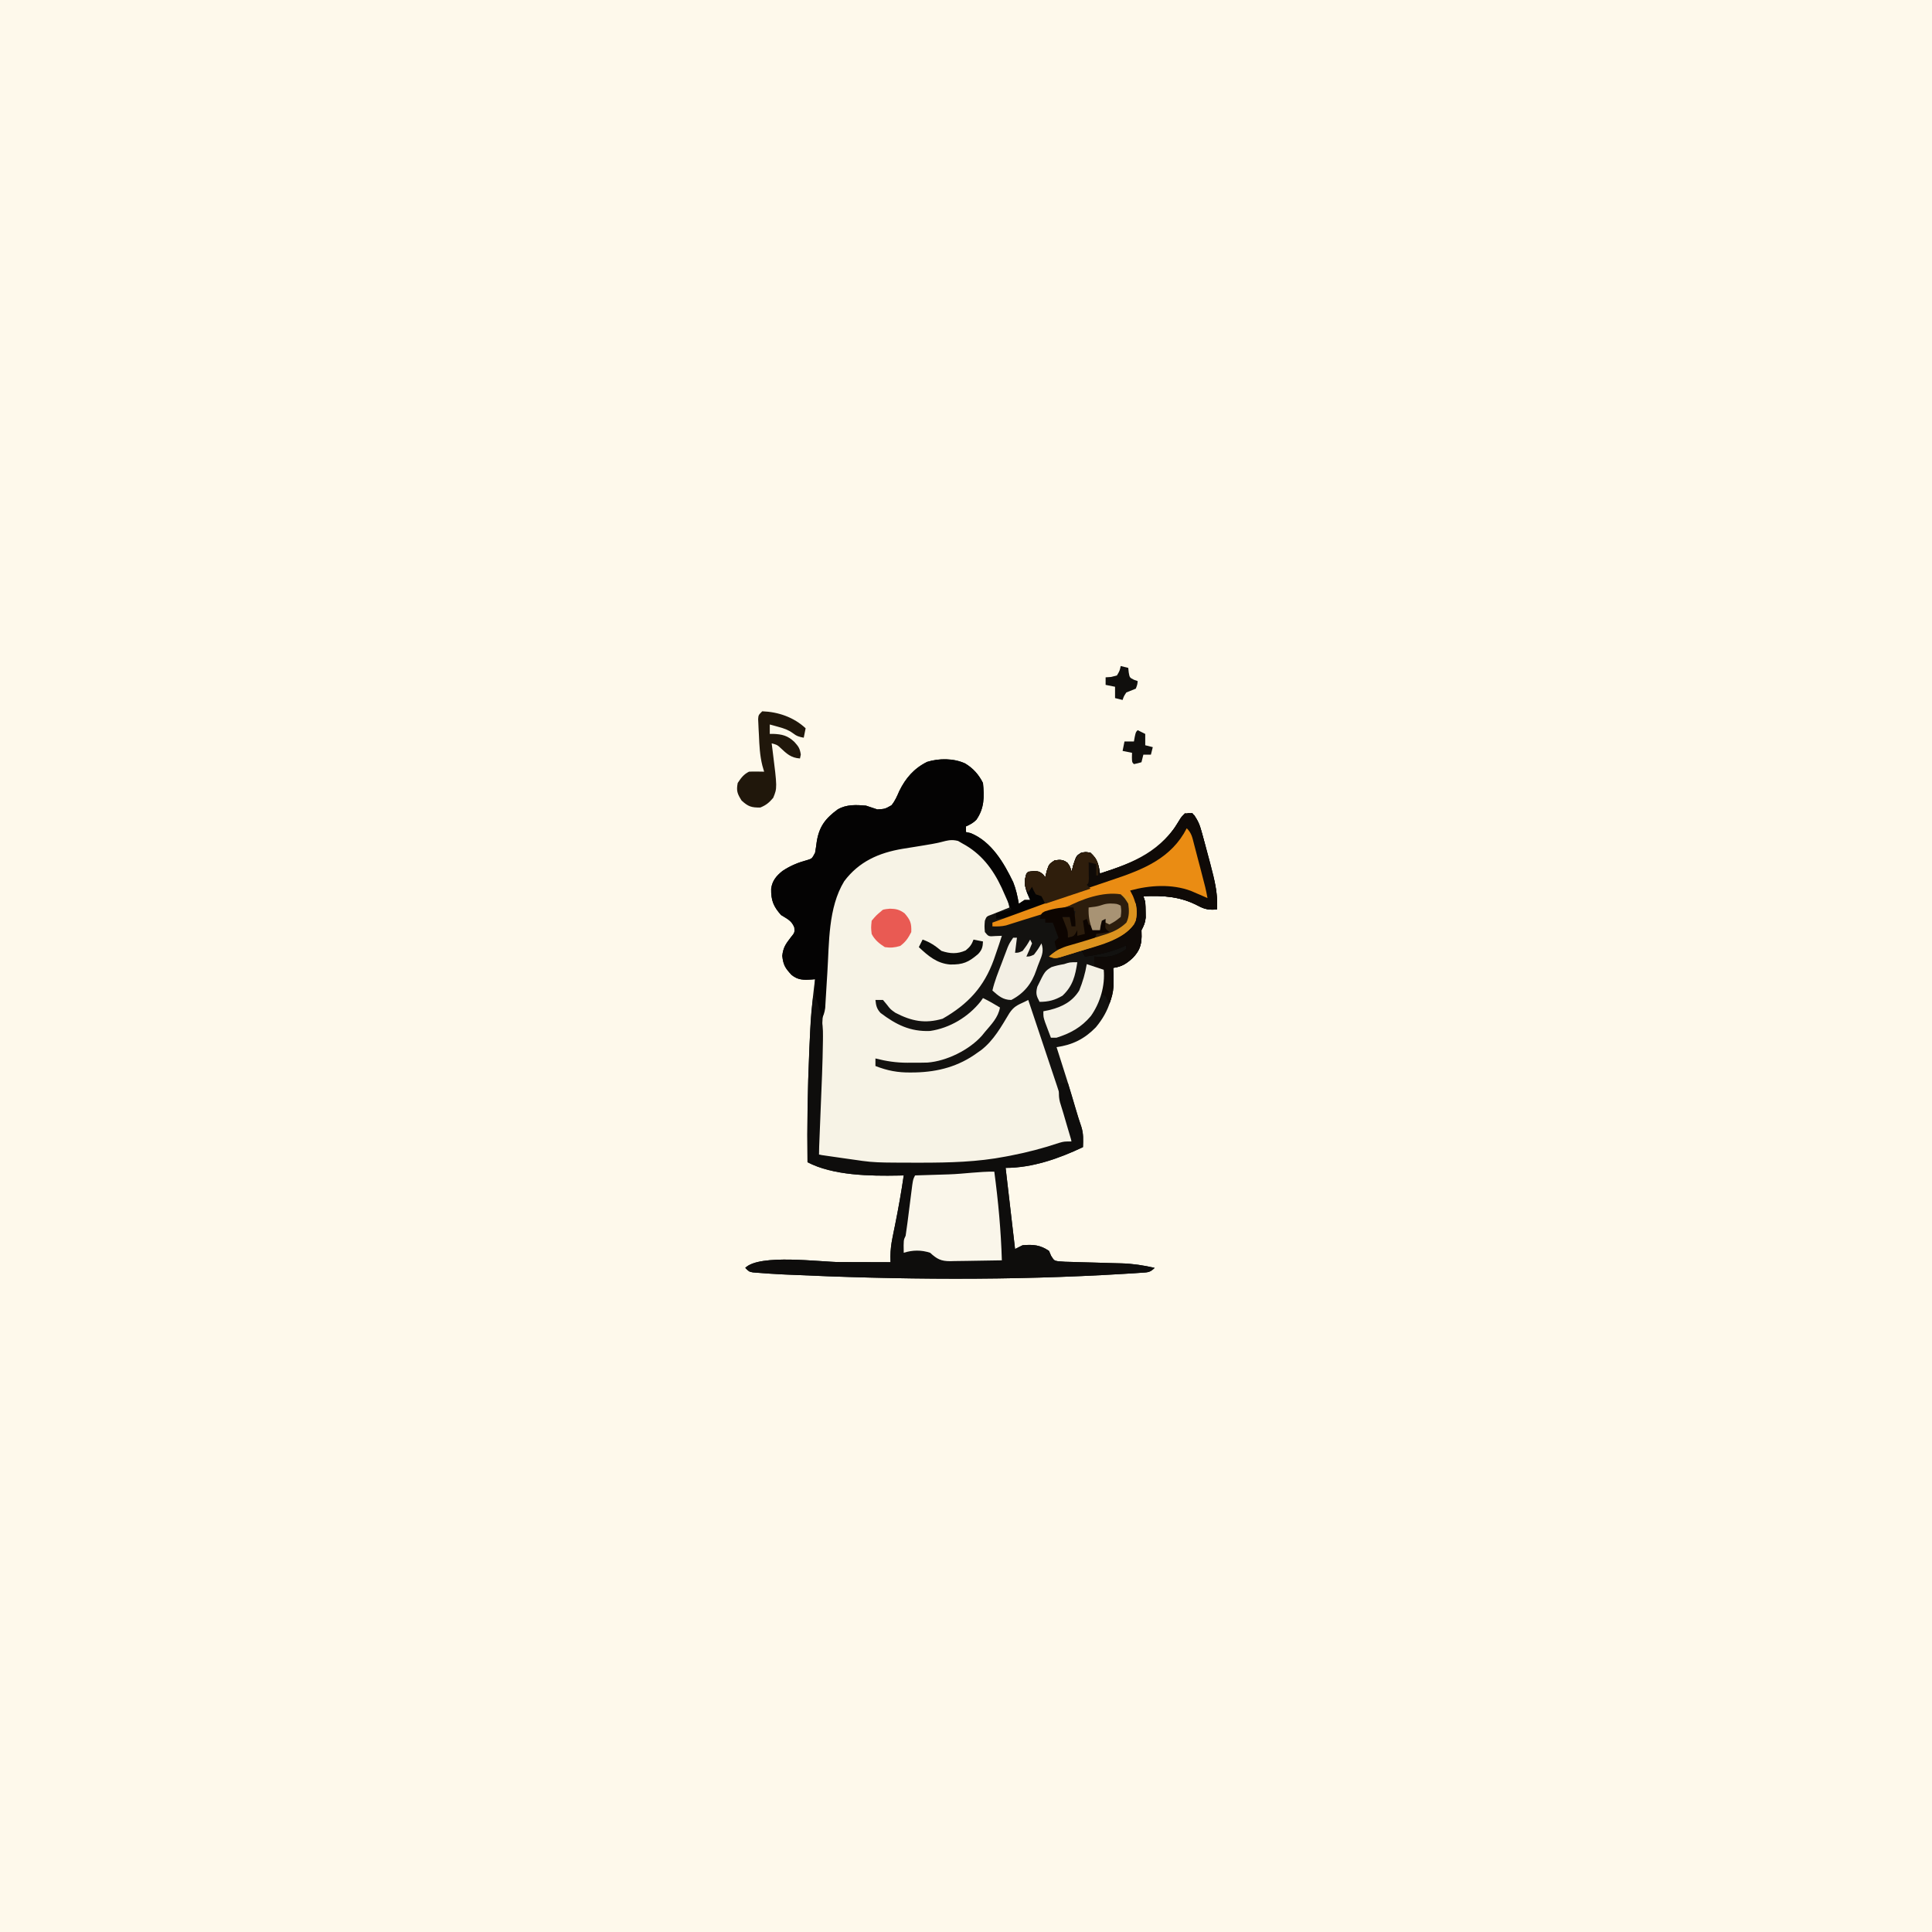
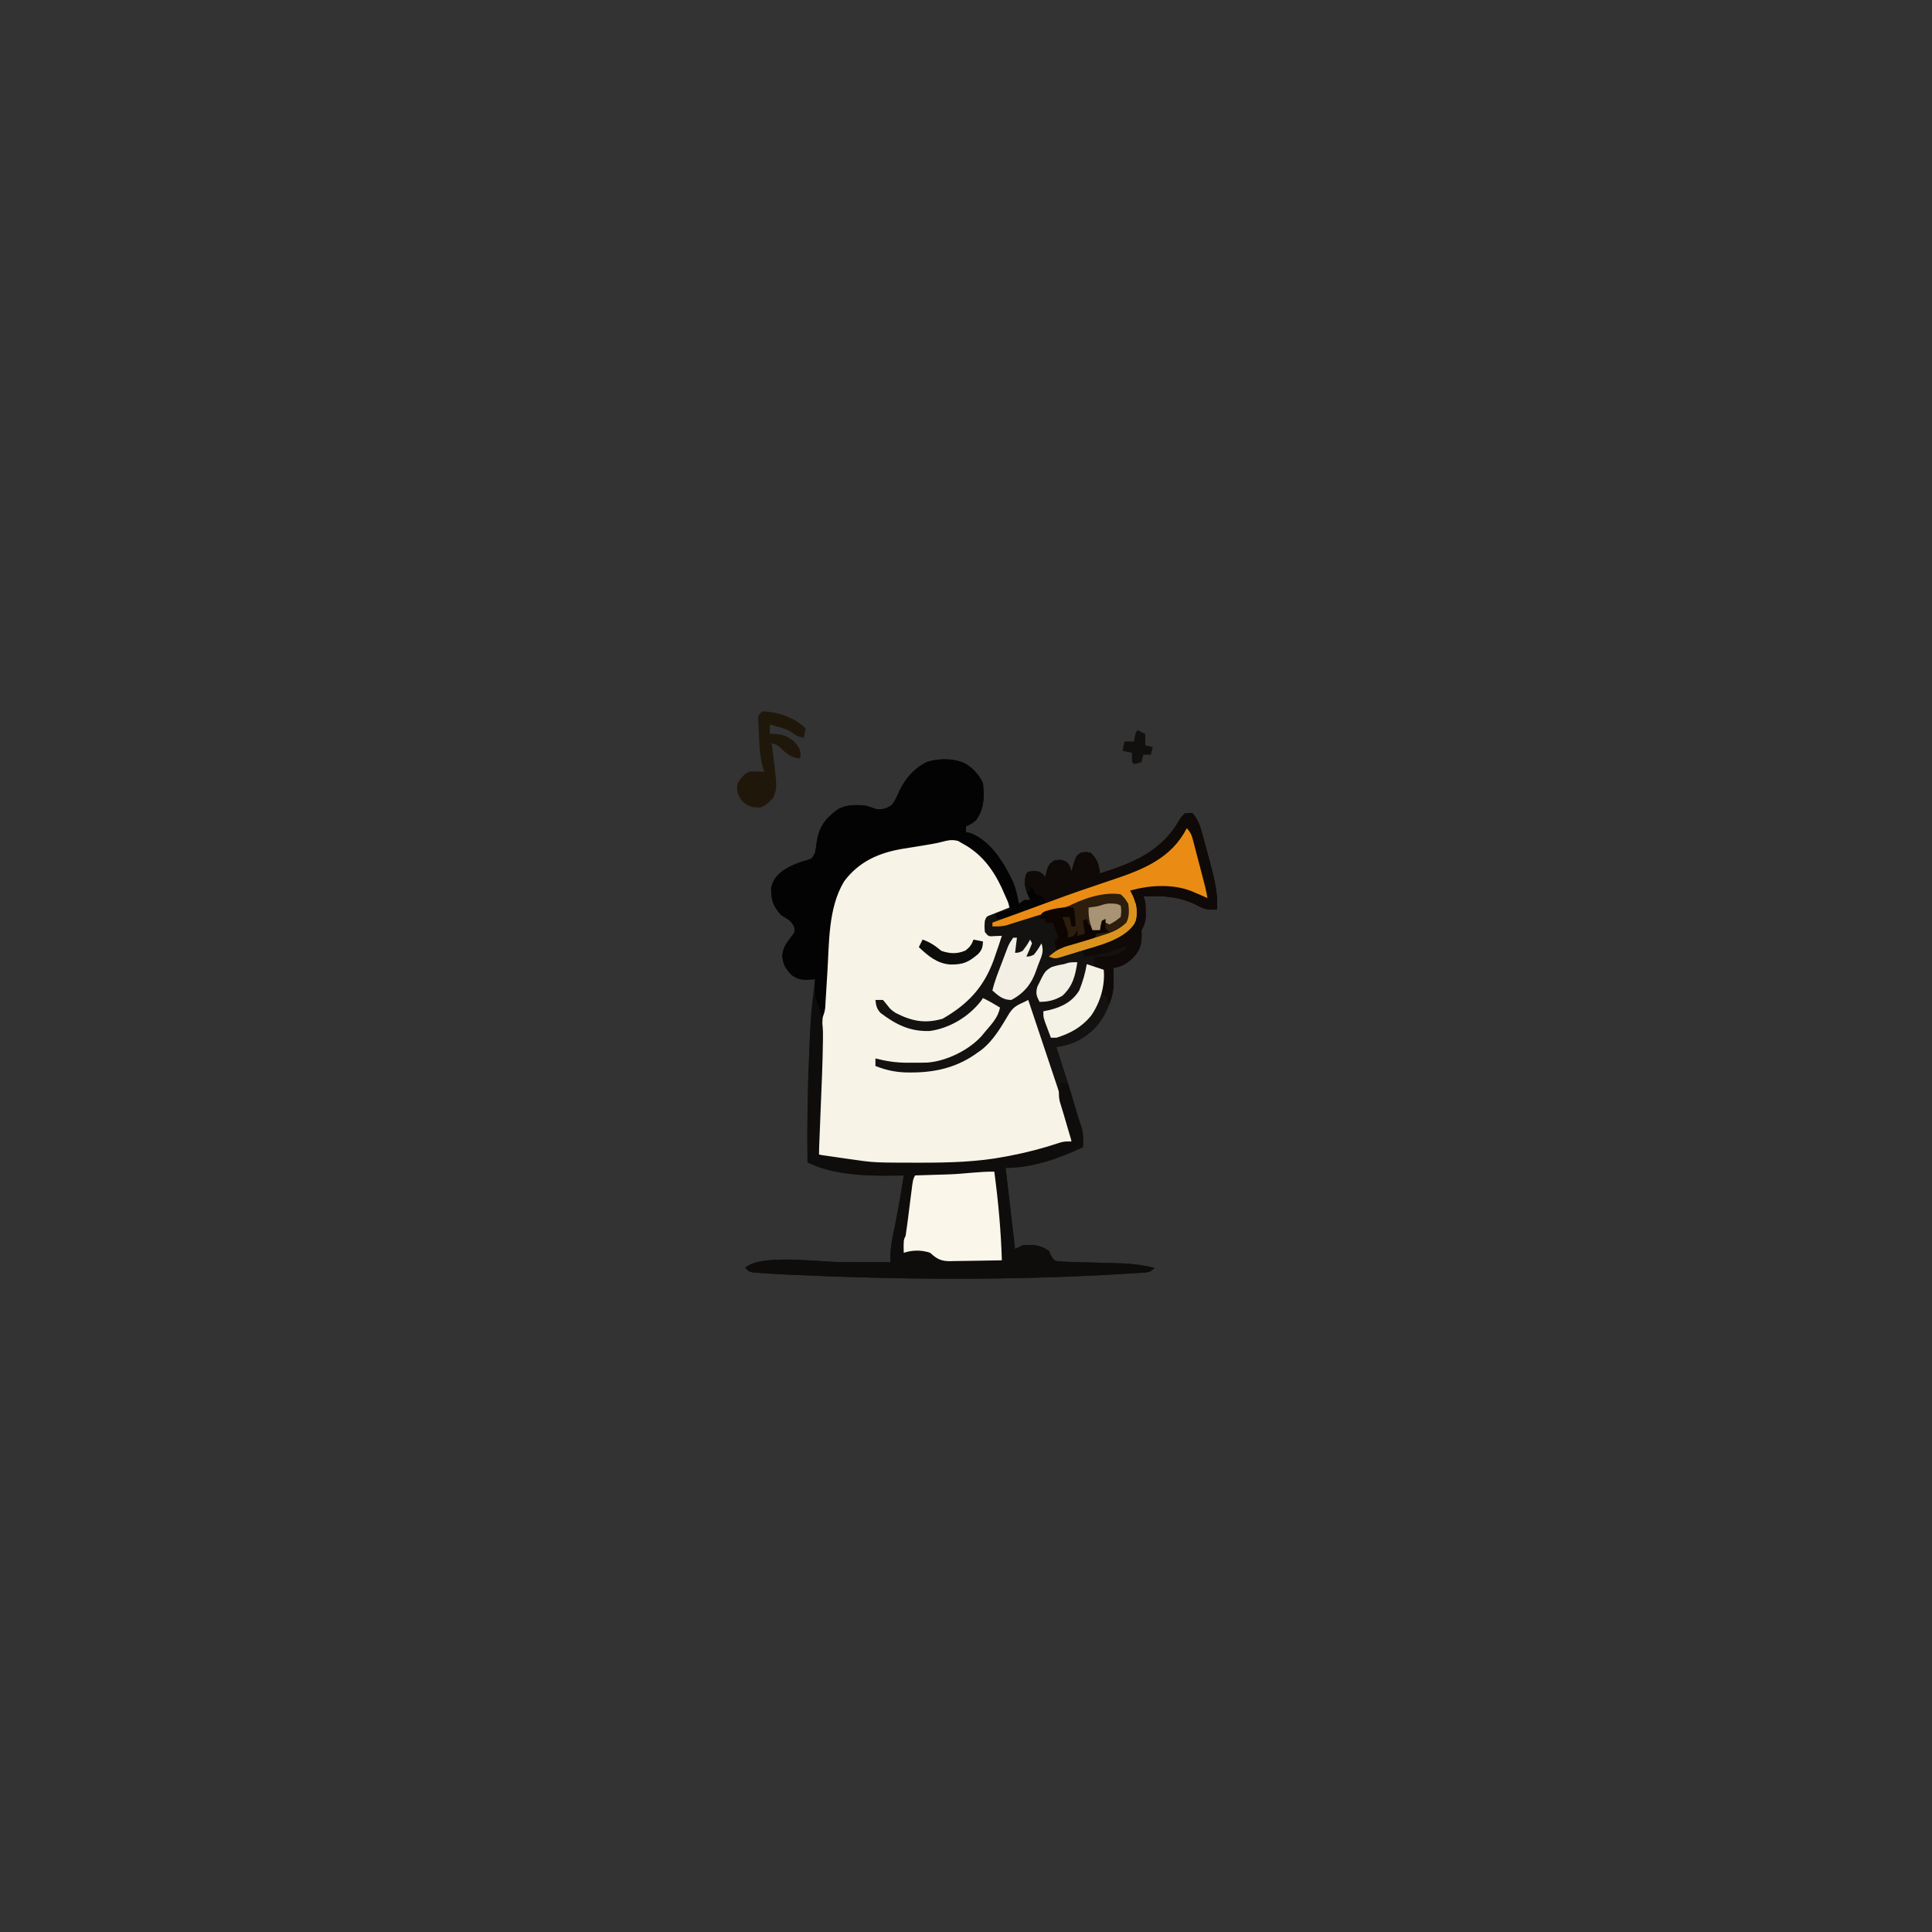
<svg xmlns="http://www.w3.org/2000/svg" version="1.1" width="1024" height="1024">
  <rect width="100%" height="100%" fill="#333333" stroke="none" />
-   <path d="M0 0 C337.92 0 675.84 0 1024 0 C1024 337.92 1024 675.84 1024 1024 C686.08 1024 348.16 1024 0 1024 C0 686.08 0 348.16 0 0 Z " fill="#FEF9EB" transform="translate(0,0)" />
  <path d="M0 0 C4.24 2.51 7.29 5.95 9.5 10.38 C10.23 17.71 10.27 23.71 5.98 29.89 C4.3 31.57 2.67 32.43 0.5 33.38 C0.5 34.37 0.5 35.36 0.5 36.38 C1.74 36.65 1.74 36.65 3 36.94 C13.99 41.45 20.54 52.61 25.5 62.9 C27.02 66.67 27.79 70.38 28.5 74.38 C29.49 73.72 30.48 73.06 31.5 72.38 C32.49 72.38 33.48 72.38 34.5 72.38 C33.98 71.18 33.47 69.98 32.94 68.75 C31.49 64.94 31.33 62.37 32.5 58.38 C33.5 57.38 33.5 57.38 36.38 57.12 C39.5 57.38 39.5 57.38 41.38 58.88 C41.75 59.37 42.12 59.87 42.5 60.38 C42.77 59.26 43.04 58.15 43.31 57 C44.5 53.38 44.5 53.38 47.5 51.38 C50.42 51.01 51.87 50.9 54.25 52.69 C55.5 54.38 55.5 54.38 56.5 57.38 C56.77 56.28 57.04 55.19 57.31 54.06 C58.95 48.98 58.95 48.98 61.5 47.38 C63.94 46.88 63.94 46.88 66.5 47.38 C70.13 50.8 70.83 53.55 71.5 58.38 C88.77 52.74 103.44 47.72 112.94 31.12 C115.13 27.51 115.13 27.51 118.31 26.38 C119.03 26.38 119.76 26.38 120.5 26.38 C122.72 29.1 124.02 31.38 124.96 34.76 C125.21 35.61 125.45 36.46 125.69 37.33 C125.94 38.23 126.18 39.13 126.44 40.06 C126.7 40.99 126.95 41.92 127.22 42.88 C127.99 45.71 128.75 48.54 129.5 51.38 C129.72 52.2 129.94 53.03 130.16 53.88 C132.22 61.73 134.1 69.19 133.5 77.38 C129.64 77.76 127.11 77.36 123.75 75.56 C114.09 70.45 105.27 69.99 94.5 70.38 C94.83 71.37 95.16 72.36 95.5 73.38 C95.62 75.18 95.68 77 95.69 78.81 C95.7 79.76 95.72 80.71 95.73 81.68 C95.49 84.46 94.78 85.95 93.5 88.38 C93.53 90.05 93.53 90.05 93.56 91.75 C93.48 96.6 92.27 99.51 88.92 103.05 C85.49 106.18 83.18 107.69 78.5 108.38 C78.56 109.16 78.62 109.95 78.68 110.76 C79.14 122.06 76.64 131.11 69.31 139.88 C63.31 146.03 56.98 149.19 48.5 150.38 C48.69 150.95 48.87 151.53 49.06 152.12 C52.46 162.69 55.83 173.25 58.9 183.92 C59.74 186.83 60.62 189.71 61.63 192.57 C62.81 196.36 62.64 199.43 62.5 203.38 C49.79 209.41 35.71 214.38 21.5 214.38 C23.15 228.57 24.8 242.75 26.5 257.38 C27.82 256.71 29.14 256.06 30.5 255.38 C36.09 254.92 39.71 255.15 44.5 258.38 C45.04 259.64 45.04 259.64 45.58 260.93 C47.2 263.49 47.2 263.49 49.36 263.88 C51.86 264.12 54.33 264.2 56.85 264.23 C58.24 264.28 58.24 264.28 59.66 264.33 C62.62 264.43 65.59 264.5 68.56 264.56 C71.51 264.64 74.45 264.73 77.39 264.83 C79.23 264.89 81.06 264.93 82.89 264.97 C88.93 265.14 94.61 266.02 100.5 267.38 C97.94 269.93 96.78 269.73 93.22 269.97 C91.53 270.09 91.53 270.09 89.8 270.21 C88.55 270.29 87.29 270.36 86 270.44 C85 270.5 85 270.5 83.99 270.56 C24.64 274.16 -35.55 273.68 -94.93 270.91 C-95.76 270.87 -96.6 270.83 -97.46 270.79 C-101.63 270.58 -105.8 270.31 -109.97 269.97 C-110.79 269.9 -111.61 269.84 -112.45 269.77 C-114.5 269.38 -114.5 269.38 -116.5 267.38 C-108.91 259.79 -76.51 264.31 -66.17 264.31 C-57.28 264.31 -48.39 264.34 -39.5 264.38 C-39.52 263.34 -39.54 262.31 -39.56 261.24 C-39.51 257.8 -39.16 254.82 -38.48 251.46 C-38.26 250.37 -38.04 249.28 -37.82 248.15 C-37.59 247.03 -37.36 245.91 -37.12 244.75 C-35.36 235.98 -33.79 227.23 -32.5 218.38 C-33.39 218.4 -34.28 218.42 -35.2 218.44 C-50.17 218.73 -70.01 218.47 -83.5 211.38 C-83.76 191.99 -83.45 172.68 -82.62 153.31 C-82.59 152.35 -82.55 151.38 -82.51 150.38 C-82.01 138.3 -81.12 126.36 -79.5 114.38 C-80.13 114.43 -80.76 114.48 -81.41 114.53 C-85.61 114.83 -88.58 114.85 -91.94 112.12 C-95.31 108.5 -96.33 106.92 -96.88 102 C-96.43 97.72 -95.11 95.75 -92.5 92.38 C-90.27 89.64 -90.27 89.64 -90.5 86.94 C-91.91 83.32 -94.26 82.41 -97.5 80.38 C-101.54 75.89 -102.89 72.55 -102.77 66.43 C-102.22 62.23 -100.02 59.58 -96.77 57 C-92.53 54.16 -88.3 52.47 -83.38 51.15 C-81.13 50.43 -81.13 50.43 -79.5 47.38 C-79.15 45.45 -78.86 43.51 -78.62 41.56 C-77.35 33.45 -73.97 29.13 -67.5 24.38 C-62.86 21.67 -57.72 21.93 -52.5 22.38 C-50.5 23.03 -48.5 23.69 -46.5 24.38 C-42.44 24.14 -42.44 24.14 -38.99 22.18 C-37.08 19.86 -36.08 17.44 -34.88 14.69 C-31.52 7.79 -27.05 2.64 -20.12 -0.81 C-13.79 -2.78 -6.08 -2.78 0 0 Z " fill="#131210" transform="translate(511.5,404.625)" />
  <path d="M0 0 C11.02 5.2 18.8 14.06 24 25 C25.22 28.63 26.19 32.26 27 36 C26.15 36.34 25.29 36.68 24.41 37.02 C23.31 37.47 22.2 37.92 21.06 38.38 C19.96 38.82 18.86 39.26 17.72 39.71 C14.89 40.71 14.89 40.71 14 43 C13.75 46 13.75 46 14 49 C15.96 51.41 15.96 51.41 19.62 51.12 C21.3 51.06 21.3 51.06 23 51 C22.05 54.02 21.04 57.01 20 60 C19.4 61.76 19.4 61.76 18.78 63.55 C13.52 78.17 5.09 87.21 -8.38 94.94 C-17.74 97.68 -24.86 96.25 -33.41 91.8 C-36 90 -36 90 -38.09 87.29 C-38.72 86.54 -39.35 85.78 -40 85 C-41.32 85 -42.64 85 -44 85 C-43.67 88 -43.35 89.62 -41.29 91.88 C-33.08 98.09 -25.57 101.86 -15.08 101.44 C-4.64 99.94 5.23 94.02 11.78 85.75 C12.18 85.18 12.58 84.6 13 84 C16.11 85.5 19.05 87.2 22 89 C21.05 94.38 17.42 97.93 14 102 C13.5 102.63 12.99 103.25 12.47 103.89 C5.72 111.51 -6.26 117.4 -16.37 118.18 C-19.04 118.27 -21.7 118.27 -24.38 118.25 C-25.72 118.26 -25.72 118.26 -27.09 118.27 C-33.01 118.26 -38.26 117.47 -44 116 C-44 117.32 -44 118.64 -44 120 C-37.69 122.48 -32.14 123.52 -25.38 123.44 C-24.51 123.43 -23.64 123.42 -22.75 123.41 C-10.69 123.11 0.17 120.19 10 113 C10.68 112.52 11.37 112.04 12.07 111.55 C18.75 106.35 22.68 99.13 27 92 C29.34 88.5 31.23 87.73 35 86 C35.66 85.67 36.32 85.34 37 85 C37.22 85.66 37.44 86.33 37.67 87.01 C39.46 92.4 41.26 97.78 43.07 103.16 C53.19 133.26 53.19 133.26 56.69 144.81 C57.03 145.95 57.03 145.95 57.39 147.1 C58.66 151.4 59.47 155.56 60 160 C37.45 167.23 14.46 172.09 -9.3 172.2 C-10.26 172.21 -11.21 172.21 -12.2 172.22 C-14.22 172.23 -16.24 172.24 -18.25 172.24 C-21.27 172.25 -24.28 172.28 -27.29 172.31 C-43.18 172.4 -58.6 171.07 -74 167 C-74.66 137.27 -72.8 107.67 -71 78 C-70.9 76.29 -70.8 74.58 -70.69 72.87 C-70.45 68.87 -70.2 64.87 -69.94 60.88 C-69.87 59.83 -69.8 58.78 -69.73 57.69 C-68.52 40.37 -66.62 25.09 -53 13 C-50.12 10.97 -47.24 9.38 -44 8 C-42.26 7.26 -42.26 7.26 -40.48 6.5 C-35.1 4.51 -29.53 3.78 -23.88 2.94 C-1.49 -0.46 -1.49 -0.46 0 0 Z " fill="#F7F3E6" transform="translate(508,445)" />
-   <path d="M0 0 C4.24 2.51 7.29 5.95 9.5 10.38 C10.23 17.71 10.27 23.71 5.98 29.89 C4.3 31.57 2.67 32.43 0.5 33.38 C0.5 34.37 0.5 35.36 0.5 36.38 C1.74 36.65 1.74 36.65 3 36.94 C13.99 41.45 20.54 52.61 25.5 62.9 C27.02 66.67 27.79 70.38 28.5 74.38 C29.49 73.72 30.48 73.06 31.5 72.38 C32.49 72.38 33.48 72.38 34.5 72.38 C33.98 71.18 33.47 69.98 32.94 68.75 C31.49 64.94 31.33 62.37 32.5 58.38 C33.5 57.38 33.5 57.38 36.38 57.12 C39.5 57.38 39.5 57.38 41.38 58.88 C41.75 59.37 42.12 59.87 42.5 60.38 C42.77 59.26 43.04 58.15 43.31 57 C44.5 53.38 44.5 53.38 47.5 51.38 C50.42 51.01 51.87 50.9 54.25 52.69 C55.5 54.38 55.5 54.38 56.5 57.38 C56.77 56.28 57.04 55.19 57.31 54.06 C58.95 48.98 58.95 48.98 61.5 47.38 C63.94 46.88 63.94 46.88 66.5 47.38 C70.13 50.8 70.83 53.55 71.5 58.38 C88.77 52.74 103.44 47.72 112.94 31.12 C115.13 27.51 115.13 27.51 118.31 26.38 C119.03 26.38 119.76 26.38 120.5 26.38 C122.72 29.1 124.02 31.38 124.96 34.76 C125.21 35.61 125.45 36.46 125.69 37.33 C125.94 38.23 126.18 39.13 126.44 40.06 C126.7 40.99 126.95 41.92 127.22 42.88 C127.99 45.71 128.75 48.54 129.5 51.38 C129.72 52.2 129.94 53.03 130.16 53.88 C132.22 61.73 134.1 69.19 133.5 77.38 C129.64 77.76 127.11 77.36 123.75 75.56 C114.09 70.45 105.27 69.99 94.5 70.38 C94.83 71.37 95.16 72.36 95.5 73.38 C95.62 75.18 95.68 77 95.69 78.81 C95.7 79.76 95.72 80.71 95.73 81.68 C95.49 84.46 94.78 85.95 93.5 88.38 C93.53 90.05 93.53 90.05 93.56 91.75 C93.48 96.6 92.27 99.51 88.92 103.05 C85.49 106.18 83.18 107.69 78.5 108.38 C78.52 109.24 78.55 110.11 78.57 111.01 C78.59 112.16 78.61 113.31 78.62 114.5 C78.65 115.64 78.67 116.77 78.7 117.95 C78.5 121.43 77.75 124.13 76.5 127.38 C76.07 126.42 76.07 126.42 75.62 125.44 C74.67 123.22 74.67 123.22 72.5 122.38 C72.17 123.69 71.84 125.01 71.5 126.38 C69.91 123.19 71.21 120.09 71.94 116.75 C72.09 116.04 72.23 115.34 72.38 114.61 C72.75 112.86 73.12 111.12 73.5 109.38 C71.85 109.04 70.2 108.72 68.5 108.38 C68.5 106.38 68.5 104.38 68.5 102.38 C69.14 102.42 69.78 102.47 70.44 102.52 C76.79 102.78 80.28 102.01 85.5 98.38 C85.5 97.72 85.5 97.06 85.5 96.38 C84.92 96.64 84.33 96.91 83.73 97.18 C77.08 100.05 70.67 101.44 63.5 102.38 C62.84 101.06 62.18 99.74 61.5 98.38 C62.63 98 63.77 97.62 64.94 97.24 C77.55 93.03 77.55 93.03 88.5 85.62 C90.1 82.02 90.05 78.25 89.5 74.38 C88.84 73.38 88.18 72.39 87.5 71.38 C87.5 70.06 87.5 68.74 87.5 67.38 C97.87 63.08 108.8 63.13 119.5 66.38 C122.14 67.69 124.78 69.01 127.5 70.38 C124.53 59.15 121.56 47.94 118.5 36.38 C116.29 38.58 114.35 40.73 112.38 43.12 C99.3 57.93 79.46 62.2 61.32 68.27 C58.68 69.16 56.04 70.05 53.41 70.94 C52.56 71.22 51.71 71.51 50.83 71.81 C44.36 74.02 38.04 76.5 31.74 79.17 C26.78 81.01 21.74 81.81 16.5 82.38 C16.5 81.38 16.5 80.39 16.5 79.38 C20.46 78.38 20.46 78.38 24.5 77.38 C23.2 74.36 21.86 71.37 20.5 68.38 C19.96 67.15 19.96 67.15 19.4 65.9 C14.69 55.83 8.44 47.66 -1.5 42.38 C-2.23 41.95 -2.96 41.53 -3.71 41.09 C-7.21 40.19 -9.35 40.82 -12.8 41.72 C-15.9 42.47 -19 42.99 -22.15 43.49 C-23.34 43.68 -24.53 43.88 -25.76 44.08 C-28.2 44.49 -30.66 44.88 -33.11 45.26 C-45.68 47.37 -56.24 52.01 -64.07 62.47 C-72.64 76.6 -71.98 95.12 -73 111.11 C-73.08 112.41 -73.16 113.72 -73.25 115.07 C-73.42 117.66 -73.57 120.24 -73.72 122.83 C-73.79 124.01 -73.86 125.19 -73.94 126.41 C-74 127.47 -74.06 128.52 -74.12 129.61 C-74.49 132.3 -75.12 134.05 -76.5 136.38 C-80.01 129.07 -79.8 122.38 -79.5 114.38 C-80.08 114.43 -80.66 114.49 -81.26 114.55 C-85.51 114.8 -88.53 114.89 -91.94 112.12 C-95.31 108.5 -96.33 106.92 -96.88 102 C-96.43 97.72 -95.11 95.75 -92.5 92.38 C-90.27 89.64 -90.27 89.64 -90.5 86.94 C-91.91 83.32 -94.26 82.41 -97.5 80.38 C-101.54 75.89 -102.89 72.55 -102.77 66.43 C-102.22 62.23 -100.02 59.58 -96.77 57 C-92.53 54.16 -88.3 52.47 -83.38 51.15 C-81.13 50.43 -81.13 50.43 -79.5 47.38 C-79.15 45.45 -78.86 43.51 -78.62 41.56 C-77.35 33.45 -73.97 29.13 -67.5 24.38 C-62.86 21.67 -57.72 21.93 -52.5 22.38 C-50.5 23.03 -48.5 23.69 -46.5 24.38 C-42.44 24.14 -42.44 24.14 -38.99 22.18 C-37.08 19.86 -36.08 17.44 -34.88 14.69 C-31.52 7.79 -27.05 2.64 -20.12 -0.81 C-13.79 -2.78 -6.08 -2.78 0 0 Z " fill="#040303" transform="translate(511.5,404.625)" />
+   <path d="M0 0 C4.24 2.51 7.29 5.95 9.5 10.38 C10.23 17.71 10.27 23.71 5.98 29.89 C4.3 31.57 2.67 32.43 0.5 33.38 C0.5 34.37 0.5 35.36 0.5 36.38 C1.74 36.65 1.74 36.65 3 36.94 C13.99 41.45 20.54 52.61 25.5 62.9 C27.02 66.67 27.79 70.38 28.5 74.38 C29.49 73.72 30.48 73.06 31.5 72.38 C32.49 72.38 33.48 72.38 34.5 72.38 C33.98 71.18 33.47 69.98 32.94 68.75 C31.49 64.94 31.33 62.37 32.5 58.38 C33.5 57.38 33.5 57.38 36.38 57.12 C39.5 57.38 39.5 57.38 41.38 58.88 C41.75 59.37 42.12 59.87 42.5 60.38 C42.77 59.26 43.04 58.15 43.31 57 C44.5 53.38 44.5 53.38 47.5 51.38 C50.42 51.01 51.87 50.9 54.25 52.69 C55.5 54.38 55.5 54.38 56.5 57.38 C56.77 56.28 57.04 55.19 57.31 54.06 C58.95 48.98 58.95 48.98 61.5 47.38 C63.94 46.88 63.94 46.88 66.5 47.38 C70.13 50.8 70.83 53.55 71.5 58.38 C88.77 52.74 103.44 47.72 112.94 31.12 C115.13 27.51 115.13 27.51 118.31 26.38 C119.03 26.38 119.76 26.38 120.5 26.38 C122.72 29.1 124.02 31.38 124.96 34.76 C125.21 35.61 125.45 36.46 125.69 37.33 C125.94 38.23 126.18 39.13 126.44 40.06 C126.7 40.99 126.95 41.92 127.22 42.88 C127.99 45.71 128.75 48.54 129.5 51.38 C129.72 52.2 129.94 53.03 130.16 53.88 C132.22 61.73 134.1 69.19 133.5 77.38 C129.64 77.76 127.11 77.36 123.75 75.56 C114.09 70.45 105.27 69.99 94.5 70.38 C94.83 71.37 95.16 72.36 95.5 73.38 C95.62 75.18 95.68 77 95.69 78.81 C95.7 79.76 95.72 80.71 95.73 81.68 C95.49 84.46 94.78 85.95 93.5 88.38 C93.53 90.05 93.53 90.05 93.56 91.75 C93.48 96.6 92.27 99.51 88.92 103.05 C85.49 106.18 83.18 107.69 78.5 108.38 C78.52 109.24 78.55 110.11 78.57 111.01 C78.59 112.16 78.61 113.31 78.62 114.5 C78.65 115.64 78.67 116.77 78.7 117.95 C78.5 121.43 77.75 124.13 76.5 127.38 C76.07 126.42 76.07 126.42 75.62 125.44 C74.67 123.22 74.67 123.22 72.5 122.38 C69.91 123.19 71.21 120.09 71.94 116.75 C72.09 116.04 72.23 115.34 72.38 114.61 C72.75 112.86 73.12 111.12 73.5 109.38 C71.85 109.04 70.2 108.72 68.5 108.38 C68.5 106.38 68.5 104.38 68.5 102.38 C69.14 102.42 69.78 102.47 70.44 102.52 C76.79 102.78 80.28 102.01 85.5 98.38 C85.5 97.72 85.5 97.06 85.5 96.38 C84.92 96.64 84.33 96.91 83.73 97.18 C77.08 100.05 70.67 101.44 63.5 102.38 C62.84 101.06 62.18 99.74 61.5 98.38 C62.63 98 63.77 97.62 64.94 97.24 C77.55 93.03 77.55 93.03 88.5 85.62 C90.1 82.02 90.05 78.25 89.5 74.38 C88.84 73.38 88.18 72.39 87.5 71.38 C87.5 70.06 87.5 68.74 87.5 67.38 C97.87 63.08 108.8 63.13 119.5 66.38 C122.14 67.69 124.78 69.01 127.5 70.38 C124.53 59.15 121.56 47.94 118.5 36.38 C116.29 38.58 114.35 40.73 112.38 43.12 C99.3 57.93 79.46 62.2 61.32 68.27 C58.68 69.16 56.04 70.05 53.41 70.94 C52.56 71.22 51.71 71.51 50.83 71.81 C44.36 74.02 38.04 76.5 31.74 79.17 C26.78 81.01 21.74 81.81 16.5 82.38 C16.5 81.38 16.5 80.39 16.5 79.38 C20.46 78.38 20.46 78.38 24.5 77.38 C23.2 74.36 21.86 71.37 20.5 68.38 C19.96 67.15 19.96 67.15 19.4 65.9 C14.69 55.83 8.44 47.66 -1.5 42.38 C-2.23 41.95 -2.96 41.53 -3.71 41.09 C-7.21 40.19 -9.35 40.82 -12.8 41.72 C-15.9 42.47 -19 42.99 -22.15 43.49 C-23.34 43.68 -24.53 43.88 -25.76 44.08 C-28.2 44.49 -30.66 44.88 -33.11 45.26 C-45.68 47.37 -56.24 52.01 -64.07 62.47 C-72.64 76.6 -71.98 95.12 -73 111.11 C-73.08 112.41 -73.16 113.72 -73.25 115.07 C-73.42 117.66 -73.57 120.24 -73.72 122.83 C-73.79 124.01 -73.86 125.19 -73.94 126.41 C-74 127.47 -74.06 128.52 -74.12 129.61 C-74.49 132.3 -75.12 134.05 -76.5 136.38 C-80.01 129.07 -79.8 122.38 -79.5 114.38 C-80.08 114.43 -80.66 114.49 -81.26 114.55 C-85.51 114.8 -88.53 114.89 -91.94 112.12 C-95.31 108.5 -96.33 106.92 -96.88 102 C-96.43 97.72 -95.11 95.75 -92.5 92.38 C-90.27 89.64 -90.27 89.64 -90.5 86.94 C-91.91 83.32 -94.26 82.41 -97.5 80.38 C-101.54 75.89 -102.89 72.55 -102.77 66.43 C-102.22 62.23 -100.02 59.58 -96.77 57 C-92.53 54.16 -88.3 52.47 -83.38 51.15 C-81.13 50.43 -81.13 50.43 -79.5 47.38 C-79.15 45.45 -78.86 43.51 -78.62 41.56 C-77.35 33.45 -73.97 29.13 -67.5 24.38 C-62.86 21.67 -57.72 21.93 -52.5 22.38 C-50.5 23.03 -48.5 23.69 -46.5 24.38 C-42.44 24.14 -42.44 24.14 -38.99 22.18 C-37.08 19.86 -36.08 17.44 -34.88 14.69 C-31.52 7.79 -27.05 2.64 -20.12 -0.81 C-13.79 -2.78 -6.08 -2.78 0 0 Z " fill="#040303" transform="translate(511.5,404.625)" />
  <path d="M0 0 C0.33 0 0.66 0 1 0 C3.88 7.17 5.32 13.57 5.19 21.28 C5.18 22.09 5.17 22.89 5.17 23.72 C5.02 35.55 4.49 47.37 4 59.19 C3.9 61.61 3.81 64.02 3.71 66.44 C3.48 72.3 3.24 78.15 3 84 C6.33 84.48 9.67 84.96 13 85.44 C14.4 85.64 14.4 85.64 15.83 85.85 C18.55 86.24 21.28 86.62 24 87 C24.7 87.1 25.4 87.21 26.12 87.31 C31.43 88.06 36.65 88.18 42 88.2 C43.42 88.21 43.42 88.21 44.86 88.22 C47.91 88.24 50.95 88.25 54 88.25 C55.55 88.25 55.55 88.25 57.14 88.25 C72.3 88.24 87.08 87.89 102 85 C102.82 84.84 103.64 84.69 104.49 84.53 C113.31 82.82 121.88 80.6 130.4 77.73 C133 77 133 77 137 77 C136.49 75.28 136.49 75.28 135.98 73.53 C135.53 72 135.08 70.47 134.62 68.94 C134.4 68.19 134.18 67.43 133.95 66.66 C133.51 65.16 133.07 63.66 132.64 62.16 C132.05 60.16 131.43 58.17 130.81 56.19 C129.86 52.46 130.24 49.74 131 46 C132.32 46 133.64 46 135 46 C135.17 46.57 135.34 47.15 135.52 47.74 C136.3 50.37 137.09 53 137.88 55.62 C138.14 56.53 138.41 57.43 138.69 58.36 C139.8 62.06 140.91 65.73 142.19 69.38 C143.33 73.07 143.13 76.15 143 80 C130.29 86.03 116.21 91 102 91 C103.65 105.19 105.3 119.38 107 134 C108.32 133.34 109.64 132.68 111 132 C116.59 131.55 120.21 131.77 125 135 C125.36 135.84 125.72 136.69 126.08 137.56 C127.7 140.12 127.7 140.12 129.86 140.5 C132.36 140.74 134.83 140.82 137.35 140.86 C138.74 140.9 138.74 140.9 140.16 140.95 C143.12 141.05 146.09 141.12 149.06 141.19 C152.01 141.27 154.95 141.36 157.89 141.45 C159.73 141.51 161.56 141.56 163.39 141.6 C169.43 141.77 175.11 142.64 181 144 C178.44 146.56 177.28 146.35 173.72 146.6 C172.03 146.72 172.03 146.72 170.3 146.84 C169.05 146.91 167.79 146.99 166.5 147.06 C165.84 147.1 165.17 147.14 164.49 147.19 C105.14 150.79 44.95 150.3 -14.43 147.54 C-15.26 147.5 -16.1 147.46 -16.96 147.42 C-21.13 147.21 -25.3 146.93 -29.47 146.59 C-30.29 146.53 -31.11 146.46 -31.95 146.4 C-34 146 -34 146 -36 144 C-28.41 136.41 3.99 140.94 14.33 140.93 C23.22 140.94 32.11 140.96 41 141 C40.98 139.97 40.96 138.93 40.94 137.87 C40.99 134.43 41.34 131.45 42.02 128.09 C42.24 126.99 42.46 125.9 42.68 124.78 C42.91 123.65 43.14 122.53 43.38 121.38 C45.14 112.61 46.71 103.85 48 95 C47.11 95.02 46.22 95.04 45.3 95.06 C30.33 95.36 10.49 95.09 -3 88 C-3.26 68.43 -2.93 48.93 -2.06 29.38 C-2.02 28.37 -1.98 27.36 -1.93 26.33 C-1.8 23.43 -1.67 20.54 -1.54 17.65 C-1.5 16.79 -1.46 15.93 -1.42 15.05 C-1.17 9.99 -0.69 5.02 0 0 Z " fill="#0E0D0C" transform="translate(431,528)" />
  <path d="M0 0 C2.09 15.67 3.54 31.2 4 47 C-0.61 47.1 -5.22 47.17 -9.82 47.22 C-11.39 47.24 -12.96 47.27 -14.52 47.3 C-16.78 47.35 -19.04 47.37 -21.29 47.39 C-21.99 47.41 -22.69 47.43 -23.4 47.45 C-28.29 47.46 -30.46 46.27 -34 43 C-38.64 41.45 -43.33 41.5 -48 43 C-48.12 36.25 -48.12 36.25 -47 34 C-46.65 31.78 -46.34 29.55 -46.06 27.31 C-45.94 26.33 -45.94 26.33 -45.8 25.32 C-45.53 23.21 -45.27 21.11 -45 19 C-44.65 16.23 -44.3 13.46 -43.94 10.69 C-43.7 8.84 -43.7 8.84 -43.46 6.95 C-43 4 -43 4 -42 2 C-41.16 1.97 -40.33 1.95 -39.46 1.92 C-36.33 1.83 -33.19 1.73 -30.05 1.63 C-28.04 1.56 -26.02 1.5 -24.01 1.44 C-16.01 1.18 -7.98 -0.1 0 0 Z " fill="#FAF6EA" transform="translate(527,621)" />
  <path d="M0 0 C2.38 0.06 2.38 0.06 5 1 C8.29 6.26 9.52 12.17 11 18.12 C11.26 19.15 11.52 20.18 11.79 21.24 C12.3 23.26 12.81 25.29 13.32 27.31 C13.87 29.5 14.45 31.68 15.05 33.86 C16.66 39.77 17.31 44.87 17 51 C13.14 51.39 10.61 50.98 7.25 49.19 C-2.41 44.07 -11.23 43.61 -22 44 C-21.67 44.99 -21.34 45.98 -21 47 C-20.88 48.81 -20.82 50.62 -20.81 52.44 C-20.8 53.38 -20.78 54.33 -20.77 55.31 C-21.01 58.08 -21.72 59.58 -23 62 C-22.98 63.11 -22.96 64.23 -22.94 65.38 C-23.02 70.23 -24.23 73.13 -27.58 76.67 C-31.01 79.81 -33.32 81.32 -38 82 C-37.98 82.87 -37.95 83.74 -37.93 84.63 C-37.91 85.79 -37.89 86.94 -37.88 88.12 C-37.85 89.26 -37.83 90.4 -37.8 91.57 C-38 95.06 -38.75 97.76 -40 101 C-40.43 100.04 -40.43 100.04 -40.88 99.06 C-41.83 96.85 -41.83 96.85 -44 96 C-44.5 97.98 -44.5 97.98 -45 100 C-46.59 96.82 -45.29 93.72 -44.56 90.38 C-44.41 89.67 -44.27 88.96 -44.12 88.23 C-43.75 86.49 -43.38 84.74 -43 83 C-44.65 82.67 -46.3 82.34 -48 82 C-48 80 -48 78 -48 76 C-47.36 76.05 -46.72 76.09 -46.06 76.14 C-39.71 76.41 -36.22 75.63 -31 72 C-31 71.34 -31 70.68 -31 70 C-31.87 70.4 -31.87 70.4 -32.77 70.8 C-39.42 73.67 -45.83 75.06 -53 76 C-53.66 74.68 -54.32 73.36 -55 72 C-53.87 71.62 -52.73 71.25 -51.56 70.86 C-38.95 66.66 -38.95 66.66 -28 59.25 C-26.4 55.65 -26.45 51.88 -27 48 C-27.66 47.01 -28.32 46.02 -29 45 C-29 43.68 -29 42.36 -29 41 C-18.63 36.71 -7.7 36.76 3 40 C5.64 41.32 8.28 42.64 11 44 C8.03 32.78 5.06 21.56 2 10 C-0.21 12.21 -2.15 14.36 -4.12 16.75 C-16.85 31.16 -35.79 35.42 -53.44 41.38 C-55.34 42.02 -57.25 42.67 -59.16 43.32 C-63.77 44.88 -68.38 46.44 -73 48 C-73.43 47.36 -73.87 46.72 -74.31 46.06 C-75.91 43.73 -75.91 43.73 -79 43 C-80.19 40.94 -80.19 40.94 -81 39 C-81.66 39.99 -82.32 40.98 -83 42 C-84.77 39.29 -85.01 38.11 -84.69 34.81 C-84 32 -84 32 -83 31 C-77.59 30.53 -77.59 30.53 -75.12 32.5 C-74.75 33 -74.38 33.49 -74 34 C-73.73 32.89 -73.46 31.77 -73.19 30.62 C-72 27 -72 27 -69 25 C-66.08 24.64 -64.63 24.52 -62.25 26.31 C-61 28 -61 28 -60 31 C-59.73 29.91 -59.46 28.81 -59.19 27.69 C-57.55 22.61 -57.55 22.61 -55 21 C-52.56 20.5 -52.56 20.5 -50 21 C-46.37 24.42 -45.67 27.18 -45 32 C-26.21 25.87 -12.68 20.17 -2.05 2.67 C-1 1 -1 1 0 0 Z " fill="#0F0A07" transform="translate(628,431)" />
  <path d="M0 0 C2.66 2.66 2.96 4.95 3.91 8.58 C4.08 9.23 4.25 9.88 4.43 10.56 C4.98 12.64 5.52 14.73 6.06 16.81 C6.43 18.21 6.8 19.6 7.17 20.99 C10.05 31.98 10.05 31.98 11 37 C10.2 36.65 9.41 36.3 8.59 35.94 C7.53 35.49 6.47 35.03 5.38 34.56 C3.81 33.88 3.81 33.88 2.21 33.19 C-7.98 29.41 -19.67 30.15 -30 33 C-29.5 33.97 -29.01 34.94 -28.5 35.94 C-26.67 40.32 -26.02 44.31 -27 49 C-30.84 56.81 -39.6 59.44 -47.28 62.17 C-50.68 63.28 -54.08 64.34 -57.5 65.38 C-59.25 65.93 -59.25 65.93 -61.03 66.49 C-62.7 67 -62.7 67 -64.41 67.52 C-65.41 67.83 -66.41 68.14 -67.45 68.46 C-70 69 -70 69 -73 68 C-69.54 64.96 -66.74 63.34 -62.31 62.12 C-60.62 61.63 -60.62 61.63 -58.89 61.13 C-58.28 60.96 -57.66 60.78 -57.03 60.59 C-53.16 59.46 -49.33 58.24 -45.5 57 C-44.73 56.76 -43.97 56.53 -43.18 56.28 C-38.74 54.84 -35.45 53.29 -32 50 C-30.39 46.79 -30.53 43.48 -31 40 C-32.27 37.31 -32.27 37.31 -35 36 C-43.39 35.22 -50.67 37.63 -58.62 40.06 C-60 40.47 -61.37 40.88 -62.75 41.29 C-69.17 43.2 -75.57 45.17 -81.97 47.16 C-83.02 47.48 -84.06 47.8 -85.14 48.14 C-87.08 48.74 -89.02 49.35 -90.96 49.97 C-91.82 50.24 -92.68 50.51 -93.57 50.79 C-94.31 51.02 -95.05 51.26 -95.81 51.5 C-98.27 52.06 -100.49 52.09 -103 52 C-103 51.34 -103 50.68 -103 50 C-102.43 49.79 -101.87 49.59 -101.28 49.38 C-98.58 48.4 -95.89 47.42 -93.19 46.44 C-92.3 46.11 -91.41 45.79 -90.49 45.46 C-85.89 43.79 -81.3 42.11 -76.72 40.41 C-68.44 37.33 -60.15 34.33 -51.78 31.5 C-50.07 30.92 -48.36 30.33 -46.65 29.75 C-44.06 28.87 -41.47 27.99 -38.88 27.12 C-22.87 21.78 -8.06 15.79 0 0 Z " fill="#EA8C13" transform="translate(629,439)" />
  <path d="M0 0 C8.49 0.3 16.72 3.14 23 9 C22.67 10.65 22.34 12.3 22 14 C19.57 13.57 18.14 13.11 16.19 11.56 C13.74 9.81 11.64 9.11 8.75 8.31 C7.86 8.06 6.97 7.81 6.05 7.55 C5.37 7.37 4.7 7.19 4 7 C4 8.65 4 10.3 4 12 C4.85 11.99 4.85 11.99 5.72 11.97 C10.57 12.16 13.48 12.86 17.06 16.25 C19.25 18.7 19.94 19.63 20.44 22.94 C20.29 23.62 20.15 24.3 20 25 C15.27 24.71 12.95 22.48 9.65 19.38 C7.93 17.78 7.93 17.78 5 17 C5.22 18.68 5.22 18.68 5.44 20.4 C7.98 40.63 7.98 40.63 5.81 45.88 C3.65 48.41 2.1 49.73 -1 51 C-5.7 51.08 -7.44 50.51 -10.94 47.31 C-13.21 43.67 -13.8 42.19 -13 38 C-11.2 35.3 -9.92 33.46 -7 32 C-4.33 31.87 -1.68 31.96 1 32 C0.69 30.91 0.37 29.83 0.05 28.71 C-1.28 23.39 -1.53 18.09 -1.75 12.62 C-1.81 11.63 -1.86 10.63 -1.92 9.61 C-1.98 8.18 -1.98 8.18 -2.05 6.73 C-2.09 5.87 -2.13 5.01 -2.17 4.12 C-2 2 -2 2 0 0 Z " fill="#20170B" transform="translate(404,377)" />
-   <path d="M0 0 C3.27 2.91 3.96 4.41 4.25 8.81 C4.17 9.86 4.09 10.92 4 12 C3.67 12 3.34 12 3 12 C3 10.02 3 8.04 3 6 C1.68 5.67 0.36 5.34 -1 5 C-0.99 5.78 -0.98 6.56 -0.96 7.37 C-0.96 8.38 -0.95 9.39 -0.94 10.44 C-0.93 11.45 -0.91 12.46 -0.9 13.5 C-1 16 -1 16 -2 17 C-1.34 17.66 -0.68 18.32 0 19 C-7.92 21.64 -15.84 24.28 -24 27 C-24.66 25.68 -25.32 24.36 -26 23 C-26.99 22.67 -27.98 22.34 -29 22 C-30.19 19.94 -30.19 19.94 -31 18 C-31.66 18.99 -32.32 19.98 -33 21 C-34.77 18.29 -35.01 17.11 -34.69 13.81 C-34 11 -34 11 -33 10 C-27.59 9.53 -27.59 9.53 -25.12 11.5 C-24.75 12 -24.38 12.49 -24 13 C-23.73 11.89 -23.46 10.77 -23.19 9.62 C-22 6 -22 6 -19 4 C-16.08 3.64 -14.63 3.52 -12.25 5.31 C-11 7 -11 7 -10 10 C-9.73 8.91 -9.46 7.81 -9.19 6.69 C-7.5 1.45 -5.84 -1.14 0 0 Z " fill="#2F1E0C" transform="translate(578,452)" />
  <path d="M0 0 C3.06 2 3.06 2 5 5 C5.79 9.98 5.64 11.88 3.12 16.25 C-0.39 19.95 -5.18 21.61 -10 23 C-10.99 23 -11.98 23 -13 23 C-13 22.34 -13 21.68 -13 21 C-13.66 20.67 -14.32 20.34 -15 20 C-11.53 19.5 -11.53 19.5 -8 19 C-8.33 18.34 -8.66 17.68 -9 17 C-8.56 14.88 -8.56 14.88 -8 13 C-8.99 13.5 -8.99 13.5 -10 14 C-10.66 16.53 -10.66 16.53 -11 19 C-12.32 19 -13.64 19 -15 19 C-15 18.34 -15 17.68 -15 17 C-15.99 16.67 -16.98 16.34 -18 16 C-18.33 15.34 -18.66 14.68 -19 14 C-18.67 16.31 -18.34 18.62 -18 21 C-18.99 21.66 -19.98 22.32 -21 23 C-21.99 22.67 -22.98 22.34 -24 22 C-25.32 22.33 -26.64 22.66 -28 23 C-28.99 19.37 -29.98 15.74 -31 12 C-29.68 12 -28.36 12 -27 12 C-26.67 13.65 -26.34 15.3 -26 17 C-25.11 14.33 -24.52 11.76 -24 9 C-26.48 8.01 -26.48 8.01 -29 7 C-20.85 2.52 -9.3 -1.52 0 0 Z " fill="#2C1D0D" transform="translate(594,474)" />
  <path d="M0 0 C2.97 0.99 5.94 1.98 9 3 C9.79 11.5 7.11 20.55 2.19 27.5 C-2.87 33.52 -8.58 36.65 -16 39 C-16.99 39 -17.98 39 -19 39 C-19.67 37.23 -20.34 35.46 -21 33.69 C-21.37 32.7 -21.74 31.72 -22.12 30.7 C-23 28 -23 28 -23 25 C-21.82 24.75 -20.65 24.5 -19.44 24.25 C-12.93 22.6 -7.65 19.86 -4 14 C-2.16 9.47 -0.78 4.83 0 0 Z " fill="#F4F1E5" transform="translate(576,511)" />
  <path d="M0 0 C0.66 0 1.32 0 2 0 C1.67 2.64 1.34 5.28 1 8 C2.88 7.95 2.88 7.95 5 7 C7.26 4.02 7.26 4.02 9 1 C9.33 1.66 9.66 2.32 10 3 C9.06 5.36 8.07 7.7 7 10 C8.88 9.95 8.88 9.95 11 9 C13.26 6.02 13.26 6.02 15 3 C16.27 6.87 15.43 9.1 13.88 12.85 C13.31 14.24 12.78 15.66 12.3 17.09 C9.91 24.27 5.83 29.44 -1 33 C-5.4 33 -7.79 30.84 -11 28 C-9.85 22.97 -7.9 18.25 -6.06 13.44 C-5.7 12.48 -5.34 11.52 -4.97 10.53 C-4.62 9.61 -4.27 8.69 -3.91 7.75 C-3.59 6.91 -3.27 6.07 -2.95 5.2 C-2 3 -2 3 0 0 Z " fill="#F3EFE4" transform="translate(537,497)" />
-   <path d="M0 0 C3.21 0.05 5.16 0.52 7.75 2.44 C10.83 5.97 11.48 7.71 11.31 12.38 C9.7 15.54 8.31 17.65 5.44 19.75 C2.46 20.63 0.41 20.81 -2.69 20.38 C-5.61 18.55 -8.12 16.51 -9.69 13.38 C-10.06 10.06 -10.06 10.06 -9.69 6.38 C-7.25 3.5 -7.25 3.5 -4.69 1.38 C-3.69 0.38 -3.69 0.38 0 0 Z " fill="#E95A53" transform="translate(471.688,481.625)" />
  <path d="M0 0 C1 6.62 1 6.62 1 10 C0.34 10 -0.32 10 -1 10 C-1.33 8.35 -1.66 6.7 -2 5 C-3.32 5 -4.64 5 -6 5 C-5.78 5.54 -5.57 6.09 -5.34 6.64 C-5.07 7.36 -4.79 8.08 -4.5 8.81 C-4.22 9.52 -3.94 10.23 -3.66 10.96 C-3 13 -3 13 -3 16 C0.28 15.25 0.28 15.25 2 12 C2 12.99 2 13.98 2 15 C3.32 14.67 4.64 14.34 6 14 C5.67 11.69 5.34 9.38 5 7 C5.66 6.67 6.32 6.34 7 6 C7.33 6.99 7.66 7.98 8 9 C8.66 9.33 9.32 9.66 10 10 C10 10.66 10 11.32 10 12 C11.32 12 12.64 12 14 12 C14 10.35 14 8.7 14 7 C14.99 6.67 15.98 6.34 17 6 C16.96 6.78 16.92 7.57 16.88 8.38 C16.71 11.16 16.71 11.16 19 13 C16.69 13.33 14.38 13.66 12 14 C11.67 14.99 11.34 15.98 11 17 C8.05 18.39 8.05 18.39 4.31 19.69 C2.48 20.34 2.48 20.34 0.61 21.01 C-2.8 21.94 -5.49 22.2 -9 22 C-9.62 20.12 -9.62 20.12 -10 18 C-9.34 17.34 -8.68 16.68 -8 16 C-8.99 13.36 -9.98 10.72 -11 8 C-12.32 8 -13.64 8 -15 8 C-15 7.34 -15 6.68 -15 6 C-15.99 6 -16.98 6 -18 6 C-17 3 -17 3 -15.21 2.05 C-9.92 0.33 -5.56 -0.3 0 0 Z " fill="#0D0501" transform="translate(569,481)" />
  <path d="M0 0 C-1.08 7.17 -2.38 12.62 -7.88 17.75 C-11.92 20.13 -15.32 21 -20 21 C-21.7 17.86 -22.13 16.5 -21.2 12.99 C-17.19 4.73 -17.19 4.73 -13.7 2.59 C-11.46 1.86 -9.32 1.38 -7 1 C-4 0 -4 0 0 0 Z " fill="#F2EFE5" transform="translate(571,510)" />
  <path d="M0 0 C4.02 1.38 6.73 3.33 10 6 C14.55 7.52 18.38 7.72 22.81 5.75 C25.06 3.95 25.99 2.66 27 0 C29.48 0.5 29.48 0.5 32 1 C31.92 3.86 31.43 5.55 29.45 7.63 C24.3 12.05 21.41 13.31 14.59 13.21 C7.56 12.64 2.93 8.63 -2 4 C-1.34 2.68 -0.68 1.36 0 0 Z " fill="#0C0C0A" transform="translate(489,498)" />
  <path d="M0 0 C5.75 1.62 5.75 1.62 8 5 C8.77 8.82 8.77 12.42 7.04 15.97 C0.37 24.73 -12.48 27.33 -22.5 30.38 C-23.67 30.74 -24.83 31.11 -26.03 31.49 C-27.7 32 -27.7 32 -29.41 32.52 C-30.91 32.99 -30.91 32.99 -32.45 33.46 C-35 34 -35 34 -38 33 C-34.54 29.96 -31.74 28.34 -27.31 27.12 C-26.18 26.8 -25.06 26.47 -23.89 26.13 C-23.28 25.96 -22.66 25.78 -22.03 25.59 C-18.16 24.46 -14.33 23.24 -10.5 22 C-9.73 21.76 -8.97 21.53 -8.18 21.28 C-3.74 19.84 -0.45 18.29 3 15 C4.6 11.8 4.51 8.47 4 5 C2.16 2.03 2.16 2.03 0 0 Z " fill="#DC931E" transform="translate(594,474)" />
  <path d="M0 0 C3.56 0.12 3.56 0.12 5.56 1.12 C5.94 3.88 5.94 3.88 5.56 7.12 C2.56 9.5 2.56 9.5 -0.44 11.12 C-1.1 10.8 -1.76 10.46 -2.44 10.12 C-2.44 9.46 -2.44 8.81 -2.44 8.12 C-3.43 8.62 -3.43 8.62 -4.44 9.12 C-5.09 11.65 -5.09 11.65 -5.44 14.12 C-6.76 14.12 -8.08 14.12 -9.44 14.12 C-11.03 9.95 -11.65 6.59 -11.44 2.12 C-10.3 1.98 -9.17 1.84 -8 1.69 C-4.14 1.08 -3.86 0.14 0 0 Z " fill="#A89374" transform="translate(588.438,478.875)" />
-   <path d="M0 0 C1.32 0.33 2.64 0.66 4 1 C4.12 2.18 4.12 2.18 4.25 3.38 C4.73 6.15 4.73 6.15 7.06 7.31 C7.7 7.54 8.34 7.77 9 8 C8.81 9.88 8.81 9.88 8 12 C6.34 12.68 4.67 13.35 3 14 C1.66 16.02 1.66 16.02 1 18 C-0.32 17.67 -1.64 17.34 -3 17 C-3 15.02 -3 13.04 -3 11 C-4.65 10.67 -6.3 10.34 -8 10 C-8 8.68 -8 7.36 -8 6 C-6.58 5.91 -6.58 5.91 -5.12 5.81 C-4.09 5.54 -3.06 5.28 -2 5 C-0.55 2.54 -0.55 2.54 0 0 Z " fill="#100F0D" transform="translate(594,353)" />
  <path d="M0 0 C1.32 0.66 2.64 1.32 4 2 C4 3.98 4 5.96 4 8 C5.32 8.33 6.64 8.66 8 9 C7.67 10.32 7.34 11.64 7 13 C5.68 13 4.36 13 3 13 C2.67 14.32 2.34 15.64 2 17 C0.06 17.56 0.06 17.56 -2 18 C-3 17 -3 17 -3.06 14.44 C-3.04 13.63 -3.02 12.83 -3 12 C-4.65 11.67 -6.3 11.34 -8 11 C-7.67 9.35 -7.34 7.7 -7 6 C-5.35 6 -3.7 6 -2 6 C-1.86 5.2 -1.71 4.39 -1.56 3.56 C-1 1 -1 1 0 0 Z " fill="#11100E" transform="translate(603,387)" />
</svg>